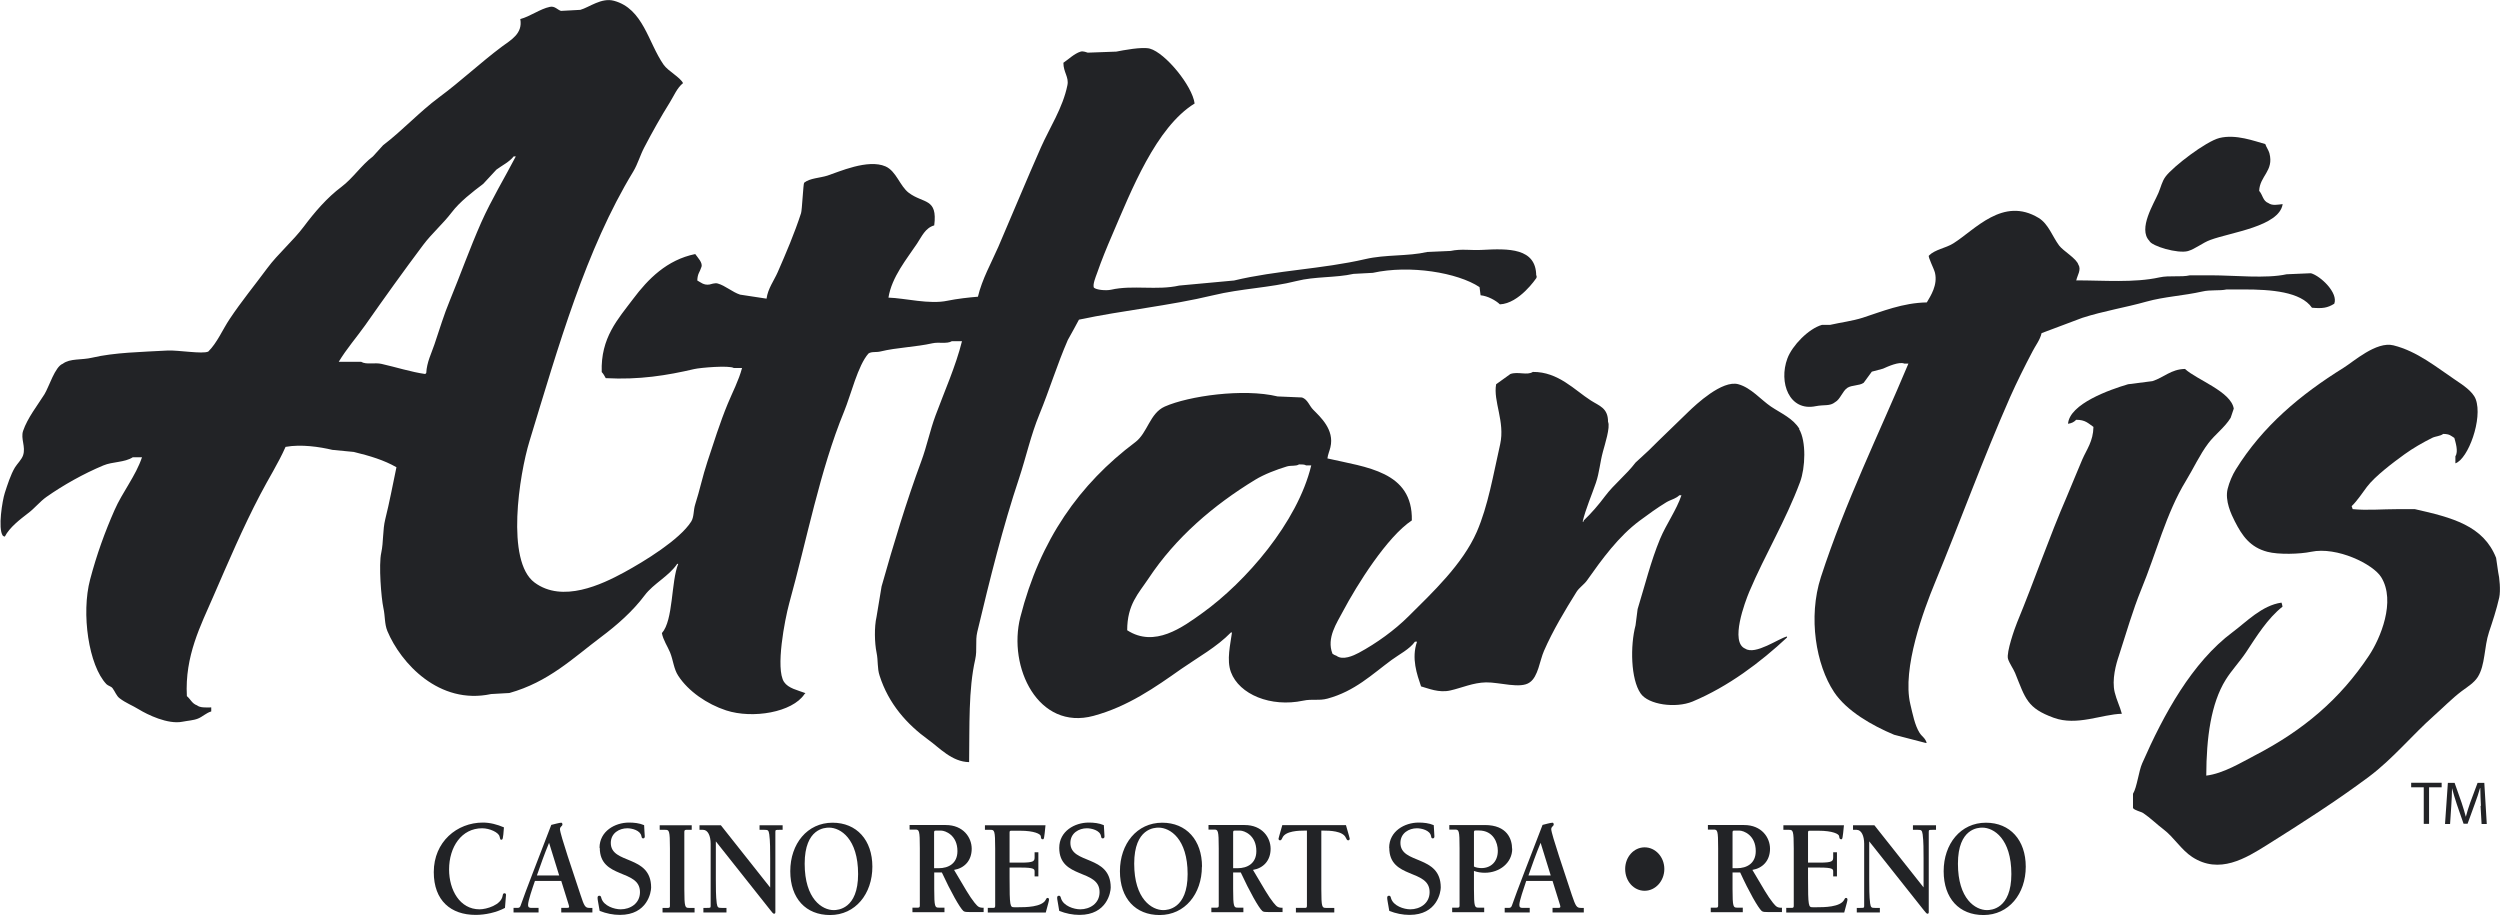
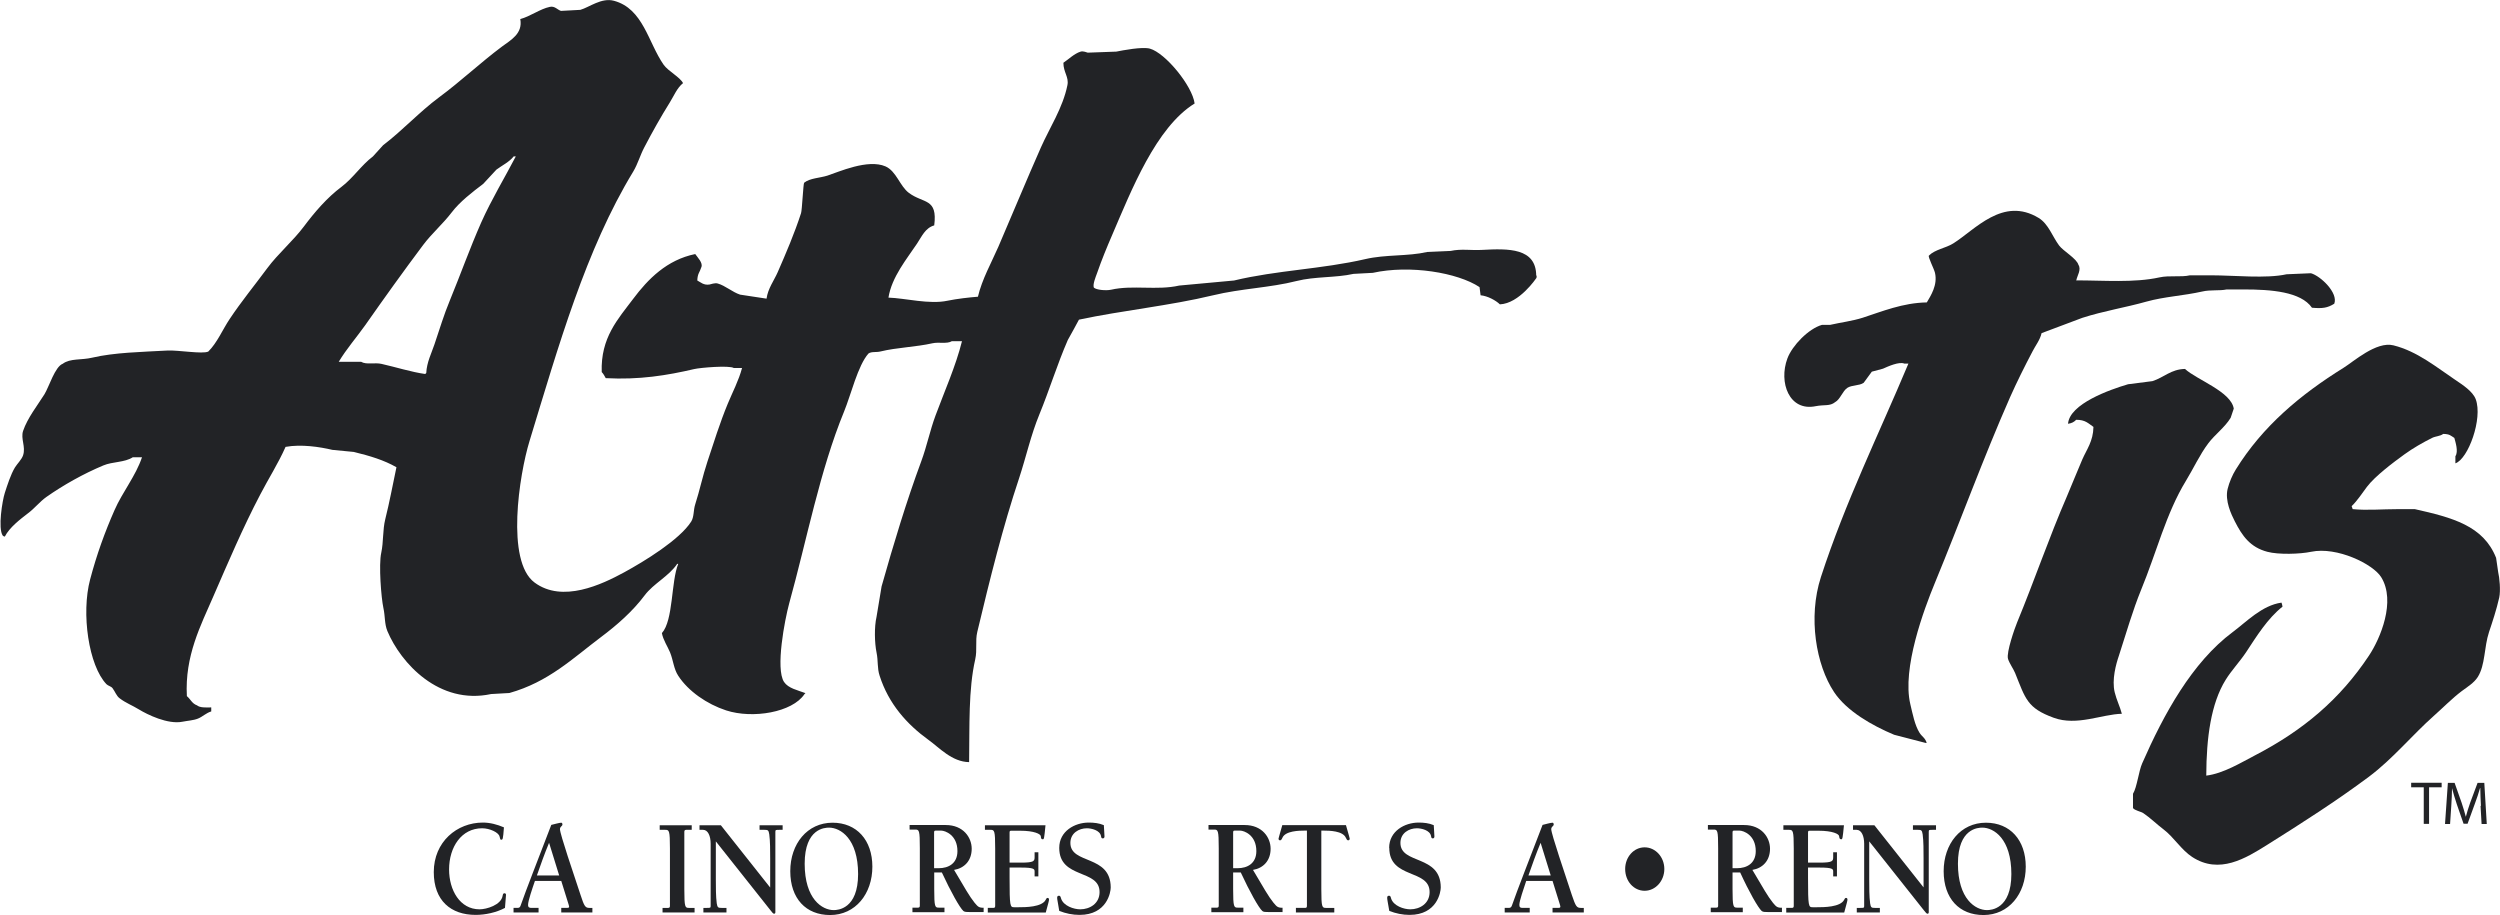
<svg xmlns="http://www.w3.org/2000/svg" id="Layer_1" viewBox="0 0 192.78 70.56">
  <defs>
    <style>.cls-1{fill:#222326;stroke-width:0px;}</style>
  </defs>
  <path class="cls-1" d="m186.9,60.71h-.97v-.35h2.35v.35h-.97v2.82h-.41v-2.82Z" />
  <path class="cls-1" d="m191.31,62.14c-.02-.44-.05-.97-.05-1.37h-.02c-.1.37-.24.77-.4,1.21l-.56,1.54h-.31l-.52-1.5c-.15-.45-.27-.86-.37-1.24h0c0,.4-.03.93-.06,1.4l-.09,1.36h-.39l.22-3.17h.52l.54,1.53c.13.4.24.75.32,1.07h.01c.08-.32.19-.66.33-1.07l.57-1.53h.52l.19,3.17h-.4l-.08-1.4Z" />
-   <path class="cls-1" d="m176.02,15.74c-.4.04-.79.14-1.1-.08-.43-.16-.43-.63-.71-.94.04-1.15,1.15-1.54.79-2.9-.06-.23-.24-.47-.32-.71-.84-.23-2.26-.78-3.53-.47-1.05.26-3.6,2.22-4.16,2.98-.28.38-.35.79-.55,1.26-.34.81-1.59,2.76-.7,3.69.16.41,2.21,1.01,2.98.79.56-.16,1.14-.65,1.73-.86,1.59-.59,5.3-1.04,5.57-2.75h0Z" />
  <path class="cls-1" d="m39.78,12.05c-.87,1.67-1.89,3.35-2.67,5.1-.89,2.02-1.58,3.97-2.43,6.04-.45,1.08-.77,2.16-1.18,3.37-.22.66-.59,1.37-.63,2.2-.03.03-.05.05-.08.08-1.07-.15-2.26-.53-3.37-.78-.51-.12-1.17.08-1.57-.16h-1.73c.6-1,1.38-1.89,2.04-2.82,1.48-2.11,2.94-4.15,4.47-6.19.66-.88,1.52-1.62,2.2-2.51.62-.82,1.61-1.58,2.43-2.2.34-.37.68-.73,1.02-1.1.43-.32,1.01-.6,1.33-1.02h.16Zm78.68,9.22c0-2.16-2.15-2.11-4.17-2-.88.05-1.6-.1-2.43.08-.6.02-1.2.05-1.8.08-1.54.35-3.19.18-4.78.55-3.32.77-6.84.86-10.12,1.65-1.41.13-2.82.26-4.23.39-1.71.39-3.59-.06-5.25.32-.43.09-1.14.01-1.33-.16-.1-.24.13-.8.24-1.1.36-1.04.77-2.03,1.18-2.98,1.47-3.42,3.37-8.28,6.35-10.12-.18-1.37-2.26-3.9-3.45-4.23-.59-.16-2.09.13-2.59.23-.73.03-1.46.05-2.2.08-.08-.02-.35-.14-.55-.08-.49.15-.94.6-1.33.86,0,.74.44,1.1.31,1.73-.35,1.74-1.38,3.3-2.04,4.79-1.14,2.58-2.16,5.06-3.29,7.68-.52,1.19-1.26,2.51-1.57,3.84-.65.05-1.63.16-2.35.31-1.39.3-3.27-.2-4.55-.24.25-1.59,1.43-3,2.2-4.16.37-.55.63-1.21,1.33-1.41.27-2.13-.83-1.66-1.96-2.51-.7-.53-.96-1.67-1.8-2.04-1.36-.59-3.61.43-4.47.71-.59.19-1.35.19-1.8.55-.07.05-.16,2.12-.24,2.35-.51,1.57-1.15,3.06-1.8,4.55-.27.62-.76,1.27-.86,2.04-.68-.1-1.36-.21-2.04-.31-.59-.19-1.15-.7-1.73-.86-.22-.06-.53.06-.63.08-.45.07-.69-.18-.94-.31.02-.55.19-.63.31-1.02.15-.33-.29-.76-.47-1.02-2.19.45-3.64,1.93-4.78,3.45-1.18,1.57-2.52,3-2.43,5.65.12.12.23.32.31.47,2.57.14,4.73-.21,6.82-.7.47-.11,2.71-.3,3.06-.08h.63c-.25.95-.74,1.88-1.1,2.75-.6,1.45-1.09,3.02-1.57,4.47-.37,1.11-.6,2.24-.94,3.29-.15.46-.08.96-.31,1.33-.9,1.41-3.62,3.07-5.18,3.92-1.71.93-4.75,2.38-6.9.78-2.23-1.65-1.18-8.32-.39-10.9,2.25-7.38,4.34-14.77,8-20.79.36-.6.53-1.26.86-1.88.61-1.17,1.28-2.36,1.96-3.45.33-.53.55-1.11,1.02-1.49-.23-.46-1.14-.92-1.49-1.41-1.2-1.71-1.57-4.33-3.84-4.94-.96-.26-1.91.51-2.59.7-.5.03-.99.05-1.49.08-.26-.07-.48-.4-.86-.31-.74.15-1.52.74-2.28.94.21,1.13-.74,1.62-1.41,2.12-1.66,1.24-3.18,2.68-4.86,3.92-1.51,1.12-2.81,2.55-4.31,3.69-.26.29-.52.58-.78.86-.91.69-1.54,1.68-2.43,2.35-1.11.83-2.07,1.95-2.9,3.06-.84,1.12-1.98,2.08-2.82,3.21-.96,1.3-2.01,2.58-2.9,3.92-.55.82-.96,1.83-1.65,2.51-.44.21-2.31-.12-3.14-.08-1.99.11-4.11.15-5.81.55-.83.2-1.7.04-2.27.47-.6.22-1.06,1.78-1.41,2.35-.54.86-1.31,1.83-1.65,2.83-.2.61.22,1.21,0,1.88-.11.33-.46.66-.63.94-.33.55-.58,1.35-.78,1.96-.19.59-.54,2.73-.16,3.29.08.06.02.03.16.08.37-.72,1.18-1.33,1.8-1.81.49-.36.91-.9,1.41-1.25,1.31-.92,2.86-1.79,4.39-2.43.71-.3,1.64-.22,2.27-.63h.71c-.48,1.44-1.52,2.7-2.12,4.08-.74,1.68-1.37,3.41-1.88,5.34-.7,2.63-.11,6.65,1.26,8.08.13.13.36.16.47.31.19.25.3.6.55.78.47.36.97.54,1.49.86.62.38,2.23,1.18,3.37.94.34-.07.85-.1,1.18-.24.35-.14.62-.43,1.02-.55v-.31c-.43.01-.87.03-1.1-.16-.39-.14-.49-.47-.78-.71-.17-3.1,1.07-5.45,2.04-7.69,1.18-2.71,2.27-5.28,3.61-7.84.63-1.22,1.4-2.42,1.96-3.69,1.2-.22,2.64,0,3.61.23.55.05,1.1.1,1.65.16,1.27.31,2.33.63,3.29,1.18-.28,1.33-.54,2.73-.86,4-.21.84-.13,1.76-.31,2.59-.21.94,0,3.5.16,4.24.15.68.08,1.23.31,1.8,1.04,2.48,3.99,5.72,8,4.86.47-.03.94-.05,1.41-.08,3.02-.85,4.88-2.67,7.06-4.31,1.23-.92,2.45-1.99,3.37-3.22.69-.92,1.87-1.47,2.51-2.43h.08c-.56,1.37-.37,4.35-1.26,5.34.09.52.44,1.03.63,1.49.25.62.28,1.27.63,1.8.77,1.19,2.22,2.19,3.69,2.67,2.06.67,5.11.15,6.04-1.25.03-.03.05-.05.08-.08-.61-.23-1.32-.37-1.65-.86-.68-1.02.06-4.82.39-6.04,1.38-4.98,2.37-10.27,4.24-14.82.53-1.29,1.06-3.55,1.88-4.47.25-.17.59-.07.94-.16,1.22-.3,2.72-.34,4-.63.5-.11,1.11.07,1.49-.16h.78c-.48,1.93-1.36,3.89-2.04,5.73-.44,1.19-.66,2.34-1.1,3.53-1.14,3.08-2.14,6.39-3.06,9.65-.13.78-.26,1.57-.39,2.35-.18.77-.15,2.01,0,2.74.14.67.04,1.2.24,1.8.69,2.16,2.1,3.74,3.76,4.94.84.6,1.81,1.7,3.14,1.72.04-2.81-.06-5.59.47-7.92.17-.77-.01-1.4.16-2.12.98-4.11,1.98-8.13,3.22-11.84.56-1.7.9-3.31,1.57-4.94.77-1.87,1.37-3.85,2.19-5.73.29-.52.58-1.04.86-1.57,3.33-.71,6.99-1.07,10.35-1.88,2.14-.52,4.39-.58,6.43-1.1,1.42-.36,3.01-.24,4.39-.55.5-.03.99-.05,1.49-.08,2.86-.63,6.54-.02,8.23,1.1.03.21.05.42.08.63.54.05,1.17.39,1.49.7,1.5-.07,2.79-2,2.82-2.04l.02-.19Z" />
  <path class="cls-1" d="m160.09,21.62c2.15,0,4.48.2,6.43-.23.78-.17,1.65,0,2.35-.16h1.65c1.75,0,4.24.27,5.8-.08.63-.03,1.25-.05,1.88-.08.75.21,2.12,1.52,1.8,2.35-.53.33-.91.38-1.72.31-.86-1.24-3.16-1.41-5.25-1.41h-1.33c-.56.12-1.25.01-1.88.16-1.47.33-2.91.39-4.31.78-1.59.45-3.3.72-4.94,1.25-1.05.39-2.09.78-3.14,1.18-.12.53-.48.97-.7,1.41-.61,1.16-1.21,2.36-1.73,3.53-2.1,4.77-3.8,9.48-5.81,14.35-.82,1.99-2.54,6.57-1.88,9.33.18.75.34,1.61.71,2.2.18.29.44.39.55.78h-.08c-.81-.21-1.62-.42-2.43-.63-1.7-.71-3.66-1.83-4.63-3.29-1.39-2.09-2.02-5.76-1.02-8.86,1.9-5.84,4.44-10.96,6.75-16.47h-.31c-.4-.18-1.29.23-1.65.39-.29.08-.58.16-.86.23-.21.29-.42.58-.63.86-.35.24-.91.16-1.26.39-.38.26-.54.88-.94,1.1-.41.33-.82.18-1.49.31-2.05.43-2.88-1.83-2.19-3.68.37-.99,1.62-2.29,2.67-2.59h.63c.83-.19,1.69-.29,2.51-.55,1.48-.48,3.09-1.15,4.94-1.18.29-.5.85-1.33.63-2.28-.07-.31-.56-1.24-.47-1.33.48-.48,1.29-.57,1.88-.94,1.68-1.05,3.83-3.64,6.59-1.96.75.46,1.05,1.42,1.57,2.12.32.43,1.35,1,1.49,1.49.24.37-.09.83-.16,1.18" />
  <path class="cls-1" d="m170.13,59.81c1.35-.17,2.7-1.02,3.77-1.57,3.7-1.92,6.54-4.31,8.78-7.69.87-1.31,2.09-4.18.94-6.04-.62-1.01-3.41-2.38-5.41-1.96-.85.18-2.52.23-3.37,0-1.33-.35-1.94-1.23-2.51-2.35-.27-.53-.78-1.59-.55-2.51.12-.49.37-1.08.63-1.49,2.07-3.34,4.98-5.77,8.31-7.84.75-.46,2.52-2.06,3.84-1.73,1.85.46,3.36,1.72,4.78,2.67.53.36,1.34.87,1.57,1.49.55,1.49-.58,4.6-1.57,4.94v-.55c.25-.36,0-1.1-.08-1.41-.29-.18-.35-.3-.86-.31-.23.18-.58.17-.86.31-.72.36-1.47.79-2.12,1.26-.87.63-2.26,1.67-2.9,2.51-.38.5-.73,1.06-1.18,1.49.02.08.05.16.08.23,1.11.11,2.28,0,3.53,0h1.26c2.88.65,5.29,1.27,6.27,3.76.05.37.1.74.16,1.1.1.42.2,1.41.08,1.96-.22.97-.52,1.86-.79,2.67-.38,1.15-.28,2.52-.86,3.45-.3.47-.81.77-1.25,1.1-.73.55-1.43,1.27-2.12,1.88-1.7,1.51-3.19,3.34-5.02,4.71-2.49,1.86-5.18,3.58-7.84,5.25-1.67,1.05-3.71,2.31-5.8.94-.83-.54-1.41-1.52-2.2-2.12-.53-.4-1.02-.89-1.57-1.26-.19-.12-.67-.21-.79-.39v-1.1c.31-.5.44-1.75.71-2.35,1.66-3.78,3.84-7.78,6.98-10.12,1.04-.77,2.25-2.06,3.76-2.27.04.12.05.13.08.31-1.16.92-1.99,2.27-2.82,3.53-.48.72-1.12,1.39-1.57,2.12-1.13,1.83-1.48,4.45-1.49,7.37" />
  <path class="cls-1" d="m159.47,32.68c.31-.05.46-.14.63-.31.71,0,.92.27,1.33.55-.02,1.11-.52,1.73-.86,2.51-.42.97-.79,1.92-1.18,2.83-1.39,3.2-2.51,6.5-3.84,9.72-.18.43-.85,2.33-.71,2.82.09.32.42.78.55,1.1.8,1.98.92,2.7,2.98,3.45,1.78.65,3.69-.27,5.25-.31-.14-.54-.41-1.07-.55-1.65-.24-.98.11-2.21.32-2.82.58-1.79,1.06-3.48,1.72-5.1,1.17-2.83,1.92-5.89,3.45-8.39.57-.93,1.07-2.03,1.73-2.9.51-.68,1.26-1.21,1.72-1.96.08-.24.16-.47.24-.71-.21-1.32-2.87-2.23-3.76-3.06-1.08.02-1.63.66-2.51.94-.63.08-1.25.16-1.88.24-1.39.41-4.53,1.51-4.63,3.06h0Z" />
-   <path class="cls-1" d="m101.11,35.9c-1.06,4.39-5.05,8.97-8.39,11.37-1.53,1.1-3.69,2.7-5.8,1.33,0-1.99.87-2.83,1.65-4,2.08-3.14,4.99-5.64,8.23-7.61.69-.42,1.64-.78,2.43-1.02.33-.1.7,0,.94-.16.23,0,.43,0,.55.08h.39Zm37.65-2.82c-.49-.82-1.41-1.2-2.2-1.73-.77-.52-1.53-1.45-2.51-1.72-1.25-.35-3.29,1.58-3.85,2.12-1.02,1-2.05,1.97-3.06,2.98-.34.31-.68.63-1.02.94-.71.94-1.66,1.67-2.35,2.59-.5.67-1.05,1.31-1.65,1.88v.08h-.08c.25-1.02.7-2.04,1.02-2.98.28-.82.31-1.55.55-2.43.13-.49.58-1.88.39-2.28,0-1.08-.68-1.23-1.33-1.65-1.24-.79-2.51-2.22-4.47-2.2-.44.29-1.14-.05-1.73.16-.37.26-.73.52-1.1.79-.24,1.32.7,2.88.31,4.63-.54,2.39-.93,4.74-1.8,6.75-1.1,2.51-3.42,4.68-5.26,6.51-1.06,1.06-2.48,2.09-3.84,2.82-.41.22-1.24.6-1.72.23-.18-.06-.18-.08-.31-.16-.48-1.22.35-2.39.78-3.22,1.13-2.13,3.43-5.79,5.34-7.06.08-3.8-3.53-4.09-6.51-4.78.04-.32.17-.59.23-.86.33-1.36-.79-2.35-1.33-2.9-.3-.3-.42-.79-.86-.94-.63-.02-1.26-.05-1.88-.08-2.65-.64-6.87-.03-8.7.78-1.17.52-1.32,2.03-2.28,2.75-4.29,3.22-7.34,7.51-8.86,13.49-.98,3.86,1.38,8.77,5.65,7.61,2.65-.72,4.75-2.2,6.75-3.61,1.31-.91,2.75-1.7,3.84-2.82h.08c-.12.92-.43,2.12-.08,3.06.64,1.72,3.07,2.73,5.57,2.2.7-.15,1.24.02,1.88-.16,2.1-.57,3.42-1.86,4.94-2.98.57-.42,1.39-.83,1.8-1.41h.16c-.45,1.29,0,2.53.31,3.45.56.15,1.37.52,2.27.31.88-.2,1.74-.6,2.74-.62,1.03-.02,2.67.52,3.37,0,.65-.44.77-1.68,1.1-2.43.68-1.56,1.61-3.11,2.51-4.55.2-.32.57-.56.79-.86,1.18-1.67,2.45-3.42,4.08-4.63.66-.49,1.35-.99,2.04-1.41.36-.22.73-.27,1.02-.55h.16c-.38,1.14-1.18,2.24-1.65,3.37-.71,1.71-1.18,3.62-1.73,5.41-.05.42-.11.84-.16,1.25-.42,1.58-.37,4.15.39,5.25.6.88,2.71,1.16,4,.63,2.77-1.16,5.24-3.03,7.29-4.94v-.08c-.61.13-2.44,1.46-3.22.94-1.2-.49-.01-3.62.31-4.39,1.22-2.88,2.81-5.48,3.92-8.47.4-1.08.49-3.12-.08-4.08" />
  <path class="cls-1" d="m38.66,64.76c-.08,0-.09-.05-.14-.26-.07-.31-.76-.63-1.34-.63-1.59,0-2.55,1.44-2.55,3.18,0,1.58.83,3.07,2.35,3.07.53,0,1.67-.33,1.78-1.05.02-.09.03-.19.14-.19.09,0,.12.07.12.12,0,.08-.03.31-.08,1.01-.67.36-1.53.54-2.26.54-1.9,0-3.23-1.09-3.23-3.3,0-2.34,1.79-3.82,3.79-3.82.55,0,1.11.15,1.62.37-.07.94-.09.95-.21.95" />
  <path class="cls-1" d="m43.13,67.51h-1.73c.29-.83.59-1.68.94-2.52l.78,2.52Zm2.55,2.85v-.35h-.23c-.32,0-.4-.13-.68-.99-.53-1.6-1.59-4.71-1.59-5.08,0-.21.19-.23.19-.36,0-.07-.03-.14-.09-.14-.14,0-.6.13-.77.17-.97,2.54-1.96,5.05-2.36,6.21-.05.14-.1.19-.25.19h-.3v.35h1.93v-.35h-.54c-.16,0-.27-.03-.27-.23,0-.32.33-1.27.53-1.85h2.03l.57,1.83c.07.21.04.25-.14.25h-.43v.35h2.4Z" />
-   <path class="cls-1" d="m46.23,65.38c0-1.29,1.2-1.95,2.27-1.95.39,0,.8.04,1.17.2,0,.28.05.7.05.87,0,.12-.07.15-.13.15-.09,0-.11-.08-.13-.18-.09-.45-.74-.6-1.09-.6-.61,0-1.27.37-1.27,1.13,0,1.68,3.11.88,3.11,3.44,0,.35-.28,2.11-2.41,2.11-.52,0-1.06-.11-1.56-.31-.1-.6-.16-.87-.16-.99,0-.07,0-.18.14-.18.12,0,.13.11.16.21.18.58.99.84,1.48.84.73,0,1.49-.44,1.49-1.33,0-1.8-3.1-.98-3.1-3.41" />
  <path class="cls-1" d="m52.77,68.57c0,1.4.06,1.44.36,1.44h.43v.35h-2.47v-.35h.43c.12,0,.14-.06.14-.17v-4.41c0-1.4-.06-1.44-.36-1.44h-.43v-.35h2.47v.35h-.43c-.12,0-.14.07-.14.17v4.41Z" />
  <path class="cls-1" d="m59.39,68.43v-2.24c0-.58,0-1.35-.07-1.85-.05-.33-.11-.35-.37-.35h-.38v-.35h1.78v.35h-.27c-.24,0-.29,0-.29.14v6.21c0,.07-.03.12-.1.12-.07,0-.13-.08-.28-.27l-4.21-5.31v2.93c0,.58,0,1.34.07,1.85.05.33.12.35.37.35h.38v.35h-1.78v-.35h.26c.25,0,.3,0,.3-.13v-4.82c0-.6-.21-1.07-.58-1.07h-.28v-.35h1.65l3.8,4.8Z" />
  <path class="cls-1" d="m72.37,66.95h-.34v-2.76c0-.11.03-.14.13-.14h.42c.29,0,1.25.33,1.25,1.58,0,.95-.68,1.32-1.45,1.32m3.47,3.4v-.35c-.37,0-.44-.08-.7-.39-.4-.5-.72-1.08-1.58-2.53.79-.13,1.36-.71,1.36-1.63,0-.87-.65-1.83-2-1.83h-2.79v.35h.43c.31,0,.36.04.36,1.44v4.41c0,.11-.02.17-.14.17h-.43v.35h2.47v-.35h-.43c-.3,0-.36-.04-.36-1.44v-1.27h.59c.68,1.47,1.38,2.72,1.66,2.97.1.08.27.08.48.08h1.08Z" />
  <path class="cls-1" d="m76.17,70.01h.43c.12,0,.14-.06.14-.17v-4.41c0-1.4-.06-1.44-.36-1.44h-.43v-.35h4.67c-.1,1.01-.11,1.08-.21,1.08-.12,0-.14-.08-.15-.23-.01-.18-.51-.43-1.6-.43h-.69c-.09,0-.12.03-.12.14v2.32h.88c1.01,0,1.05-.12,1.05-.43v-.37h.29v1.86h-.29v-.38c0-.18-.04-.3-1.05-.3h-.88v.77c0,2.25.04,2.29.36,2.29h.33c.51,0,1.81,0,2.1-.58.04-.07.06-.14.14-.14.07,0,.11.05.11.13,0,.1-.05.26-.25,1h-4.47v-.35Z" />
  <path class="cls-1" d="m81.68,65.38c0-1.29,1.2-1.95,2.27-1.95.39,0,.8.04,1.17.2.01.28.05.7.05.87,0,.12-.07.15-.14.15-.1,0-.11-.08-.13-.18-.08-.45-.74-.6-1.09-.6-.61,0-1.27.37-1.27,1.13,0,1.68,3.11.88,3.11,3.44,0,.35-.28,2.11-2.41,2.11-.52,0-1.07-.11-1.56-.31-.09-.6-.16-.87-.16-.99,0-.07,0-.18.14-.18.11,0,.13.11.16.21.18.58.99.84,1.48.84.73,0,1.49-.44,1.49-1.33,0-1.8-3.11-.98-3.11-3.41" />
-   <path class="cls-1" d="m91.58,67.4c0,2.71-1.58,2.78-1.88,2.78-.87,0-2.24-.84-2.24-3.58s1.58-2.78,1.88-2.78c.88,0,2.24.85,2.24,3.58m1.11-.57c0-2.05-1.21-3.39-3.07-3.39-1.95,0-3.26,1.63-3.26,3.74s1.21,3.38,3.06,3.38c1.95,0,3.26-1.63,3.26-3.73" />
  <path class="cls-1" d="m95.43,66.95h-.34v-2.76c0-.11.03-.14.12-.14h.42c.29,0,1.25.33,1.25,1.58,0,.95-.69,1.32-1.45,1.32m3.47,3.4v-.35c-.37,0-.44-.08-.7-.39-.4-.5-.72-1.08-1.58-2.53.79-.13,1.36-.71,1.36-1.63,0-.87-.65-1.83-2-1.83h-2.79v.35h.43c.3,0,.36.04.36,1.44v4.41c0,.11-.02.17-.14.17h-.43v.35h2.47v-.35h-.43c-.3,0-.36-.04-.36-1.44v-1.27h.59c.68,1.47,1.38,2.72,1.66,2.97.09.08.26.08.48.08h1.09Z" />
  <path class="cls-1" d="m102.89,70.36h-2.96v-.35h.71c.12,0,.14-.06.14-.17v-5.79h-.18c-.43,0-1.48.02-1.71.55-.06.13-.1.2-.18.2-.07,0-.12-.04-.12-.13,0-.04.07-.25.29-1.04h4.91c.22.78.29,1,.29,1.04,0,.09-.06.13-.12.13-.08,0-.12-.07-.18-.2-.23-.53-1.27-.55-1.71-.55h-.18v4.52c0,1.4.06,1.44.36,1.44h.64v.35Z" />
  <path class="cls-1" d="m107.12,65.38c0-1.29,1.2-1.95,2.27-1.95.39,0,.8.04,1.17.2.01.28.05.7.05.87,0,.12-.07.15-.13.15-.1,0-.11-.08-.13-.18-.08-.45-.74-.6-1.09-.6-.61,0-1.27.37-1.27,1.13,0,1.68,3.11.88,3.11,3.44,0,.35-.28,2.11-2.41,2.11-.52,0-1.07-.11-1.56-.31-.1-.6-.16-.87-.16-.99,0-.07,0-.18.14-.18.12,0,.13.11.16.21.18.58.99.84,1.48.84.73,0,1.49-.44,1.49-1.33,0-1.8-3.11-.98-3.11-3.41" />
-   <path class="cls-1" d="m115.5,65.61c0,.83-.53,1.33-1.26,1.33-.2,0-.44-.04-.58-.12v-2.64c0-.11.03-.14.12-.14h.26c1.13,0,1.46.97,1.46,1.55m1.1-.14c0-.73-.37-1.83-2.1-1.83h-2.74v.35h.43c.31,0,.36.04.36,1.44v4.41c0,.11-.02.17-.14.17h-.43v.35h2.47v-.35h-.43c-.3,0-.36-.04-.36-1.44v-1.39c.28.1.56.14.84.14,1.13,0,2.11-.76,2.11-1.85" />
  <path class="cls-1" d="m119.58,67.51h-1.72c.29-.83.59-1.68.94-2.52l.78,2.52Zm2.55,2.85v-.35h-.23c-.32,0-.4-.13-.69-.99-.52-1.6-1.59-4.71-1.59-5.08,0-.21.19-.23.19-.36,0-.07-.03-.14-.09-.14-.15,0-.6.13-.77.17-.97,2.54-1.96,5.05-2.36,6.21-.05.14-.11.19-.25.19h-.31v.35h1.93v-.35h-.54c-.16,0-.26-.03-.26-.23,0-.32.34-1.27.53-1.85h2.03l.57,1.83c.07.21.03.25-.14.25h-.43v.35h2.4Z" />
  <path class="cls-1" d="m126.82,68.69c-.83,0-1.5-.73-1.5-1.68,0-.92.66-1.67,1.5-1.67s1.52.75,1.52,1.67-.68,1.68-1.52,1.68" />
  <path class="cls-1" d="m133.94,66.95h-.34v-2.76c0-.11.03-.14.12-.14h.42c.29,0,1.25.33,1.25,1.58,0,.95-.69,1.32-1.45,1.32m3.47,3.4v-.35c-.37,0-.44-.08-.7-.39-.4-.5-.72-1.08-1.58-2.53.79-.13,1.36-.71,1.36-1.63,0-.87-.65-1.83-2-1.83h-2.79v.35h.43c.31,0,.36.04.36,1.44v4.41c0,.11-.02.17-.14.17h-.43v.35h2.47v-.35h-.43c-.3,0-.36-.04-.36-1.44v-1.27h.59c.67,1.47,1.38,2.72,1.66,2.97.1.08.26.08.48.08h1.09Z" />
  <path class="cls-1" d="m137.74,70.01h.43c.13,0,.15-.06.15-.17v-4.41c0-1.4-.06-1.44-.37-1.44h-.43v-.35h4.67c-.1,1.01-.11,1.08-.21,1.08-.12,0-.14-.08-.16-.23,0-.18-.51-.43-1.6-.43h-.68c-.09,0-.12.03-.12.14v2.32h.89c1.01,0,1.05-.12,1.05-.43v-.37h.29v1.86h-.29v-.38c0-.18-.04-.3-1.05-.3h-.89v.77c0,2.25.04,2.29.36,2.29h.33c.51,0,1.81,0,2.1-.58.04-.07.06-.14.14-.14.07,0,.11.05.11.13,0,.1-.05.26-.25,1h-4.47v-.35Z" />
  <path class="cls-1" d="m148.33,68.43v-2.24c0-.58,0-1.35-.07-1.85-.05-.33-.11-.35-.37-.35h-.38v-.35h1.78v.35h-.27c-.25,0-.29,0-.29.14v6.21c0,.07-.03.12-.09.12-.08,0-.13-.08-.29-.27l-4.21-5.31v2.93c0,.58,0,1.34.07,1.85.05.33.11.35.37.35h.38v.35h-1.78v-.35h.27c.25,0,.3,0,.3-.13v-4.82c0-.6-.21-1.07-.58-1.07h-.28v-.35h1.65l3.8,4.8Z" />
  <path class="cls-1" d="m155.1,67.4c0,2.71-1.58,2.78-1.88,2.78-.88,0-2.24-.84-2.24-3.58s1.58-2.78,1.88-2.78c.88,0,2.24.85,2.24,3.58m1.11-.57c0-2.05-1.21-3.39-3.07-3.39-1.95,0-3.26,1.63-3.26,3.74s1.21,3.38,3.07,3.38c1.95,0,3.26-1.63,3.26-3.73" />
  <path class="cls-1" d="m66.17,67.4c0,2.71-1.58,2.78-1.88,2.78-.88,0-2.24-.84-2.24-3.58s1.58-2.78,1.88-2.78c.88,0,2.24.85,2.24,3.58m1.1-.57c0-2.05-1.21-3.39-3.07-3.39-1.95,0-3.26,1.63-3.26,3.74s1.21,3.38,3.07,3.38c1.95,0,3.26-1.63,3.26-3.73" />
</svg>